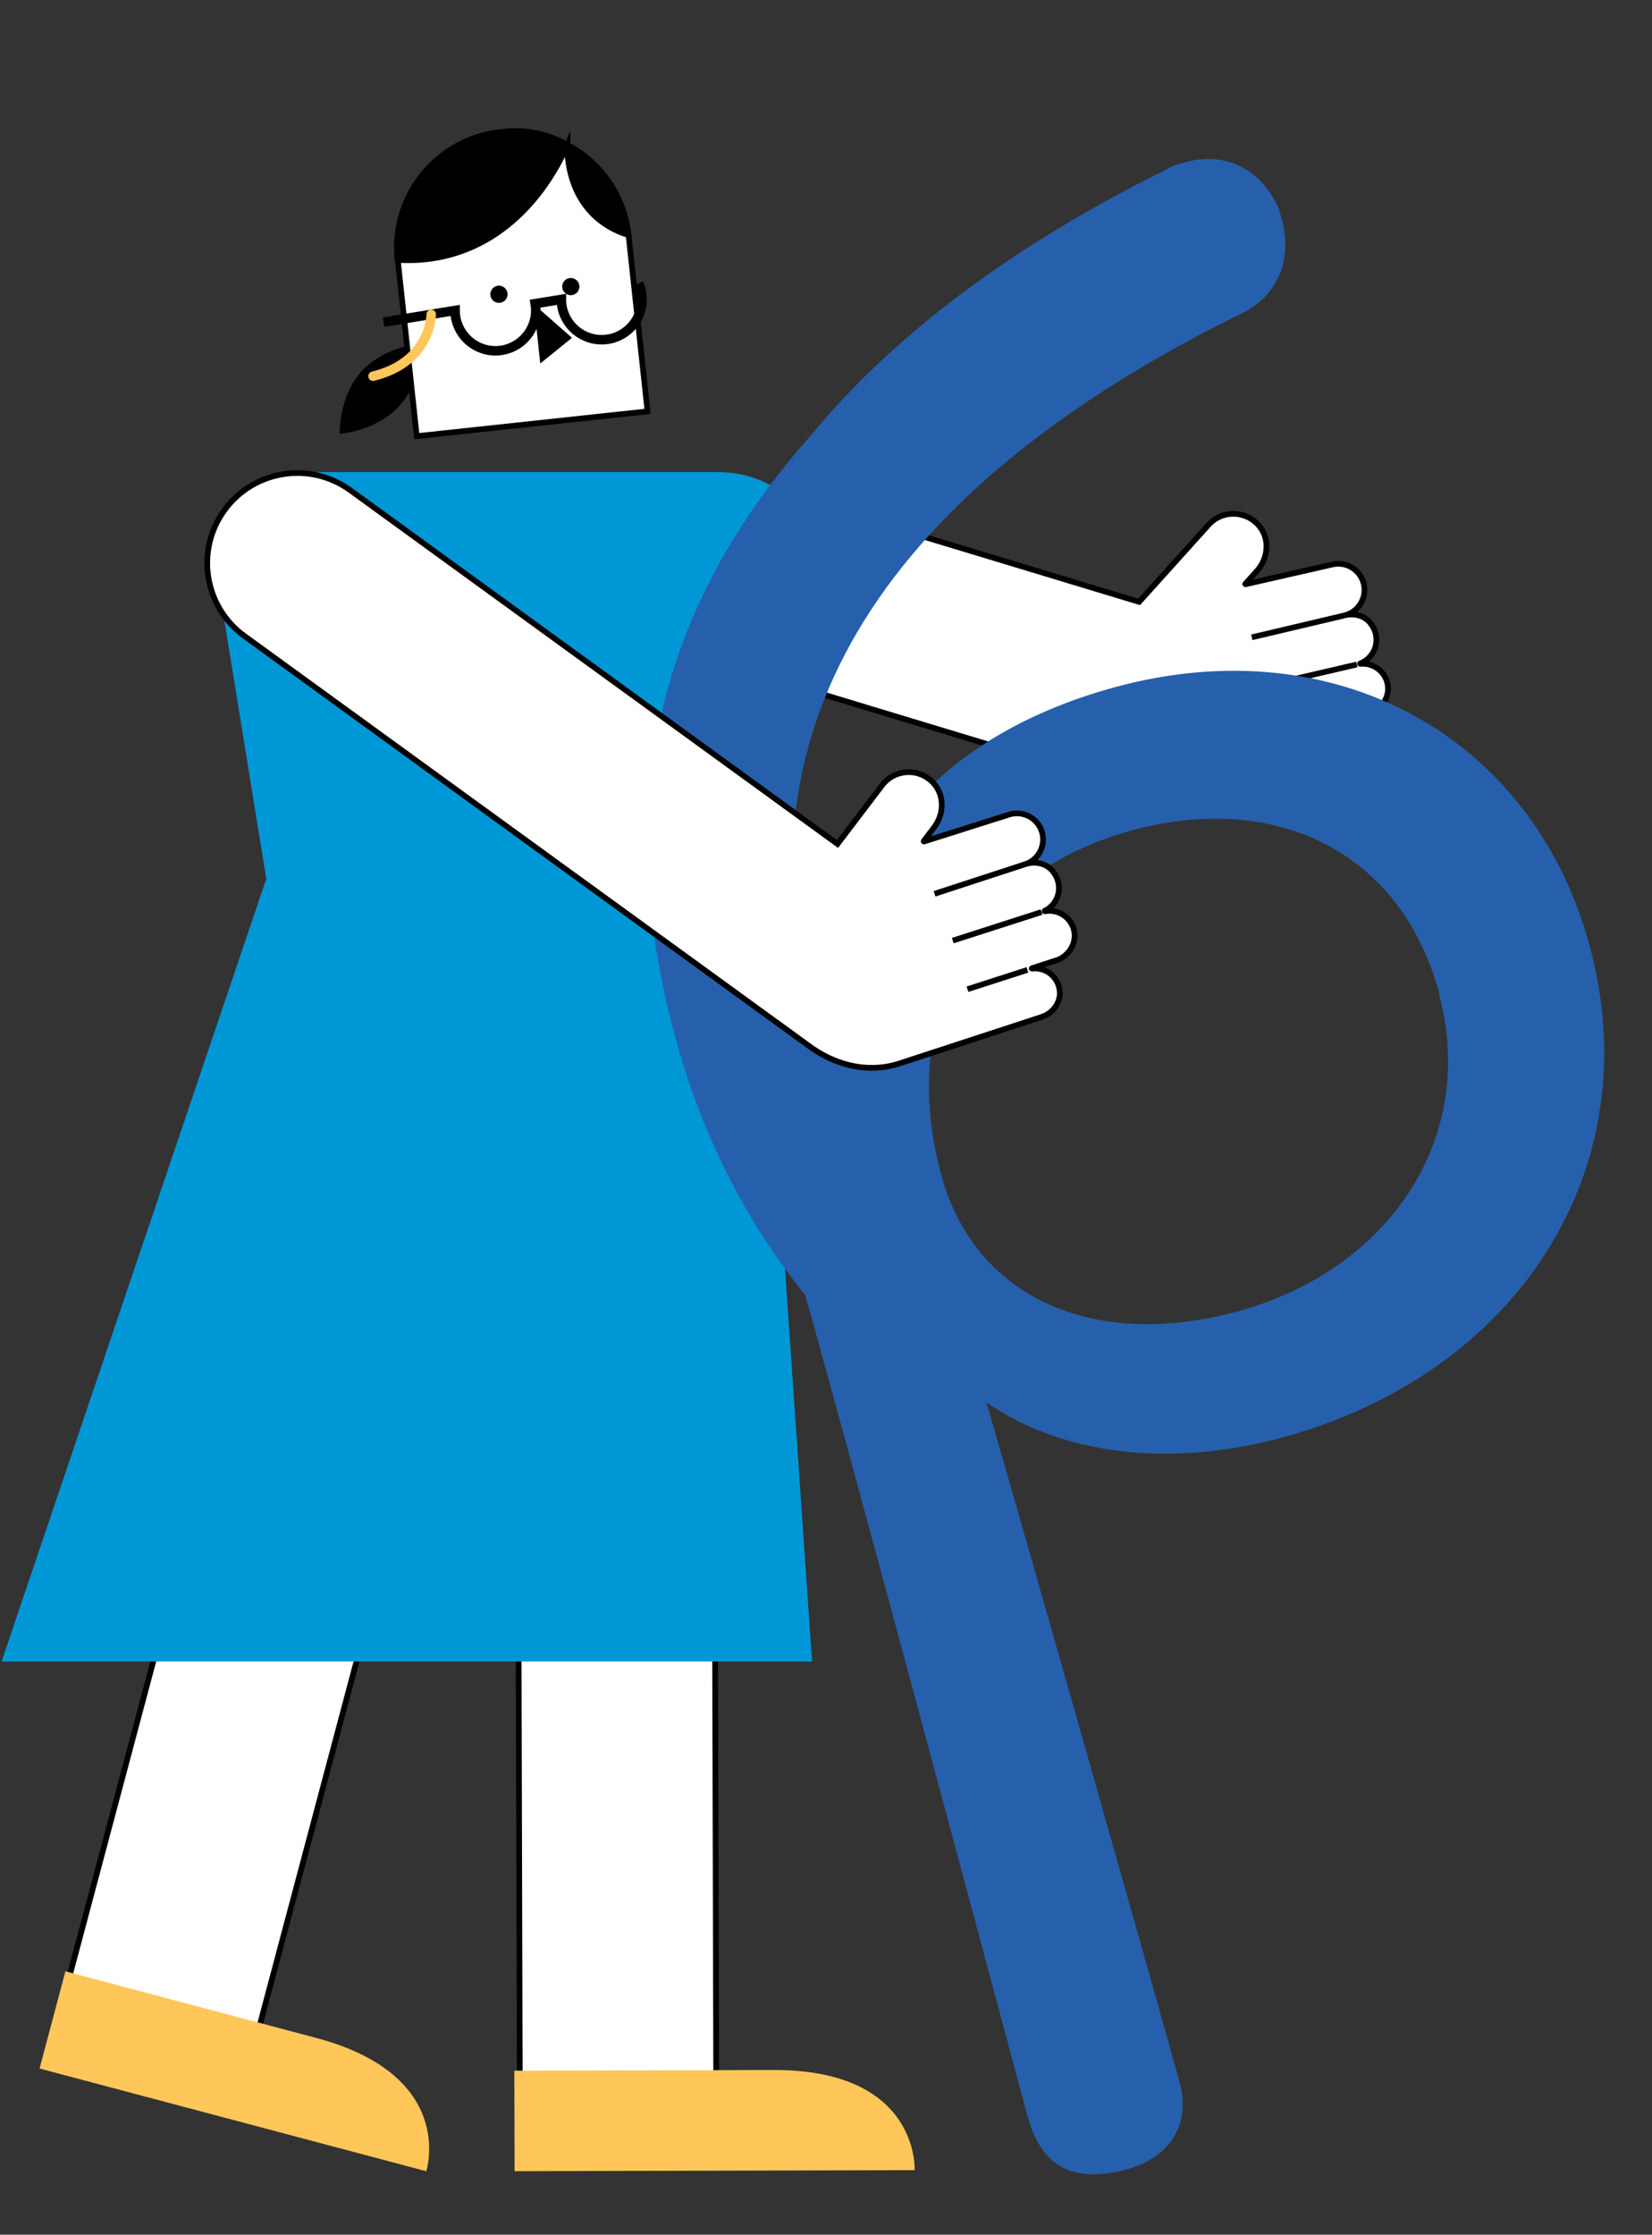
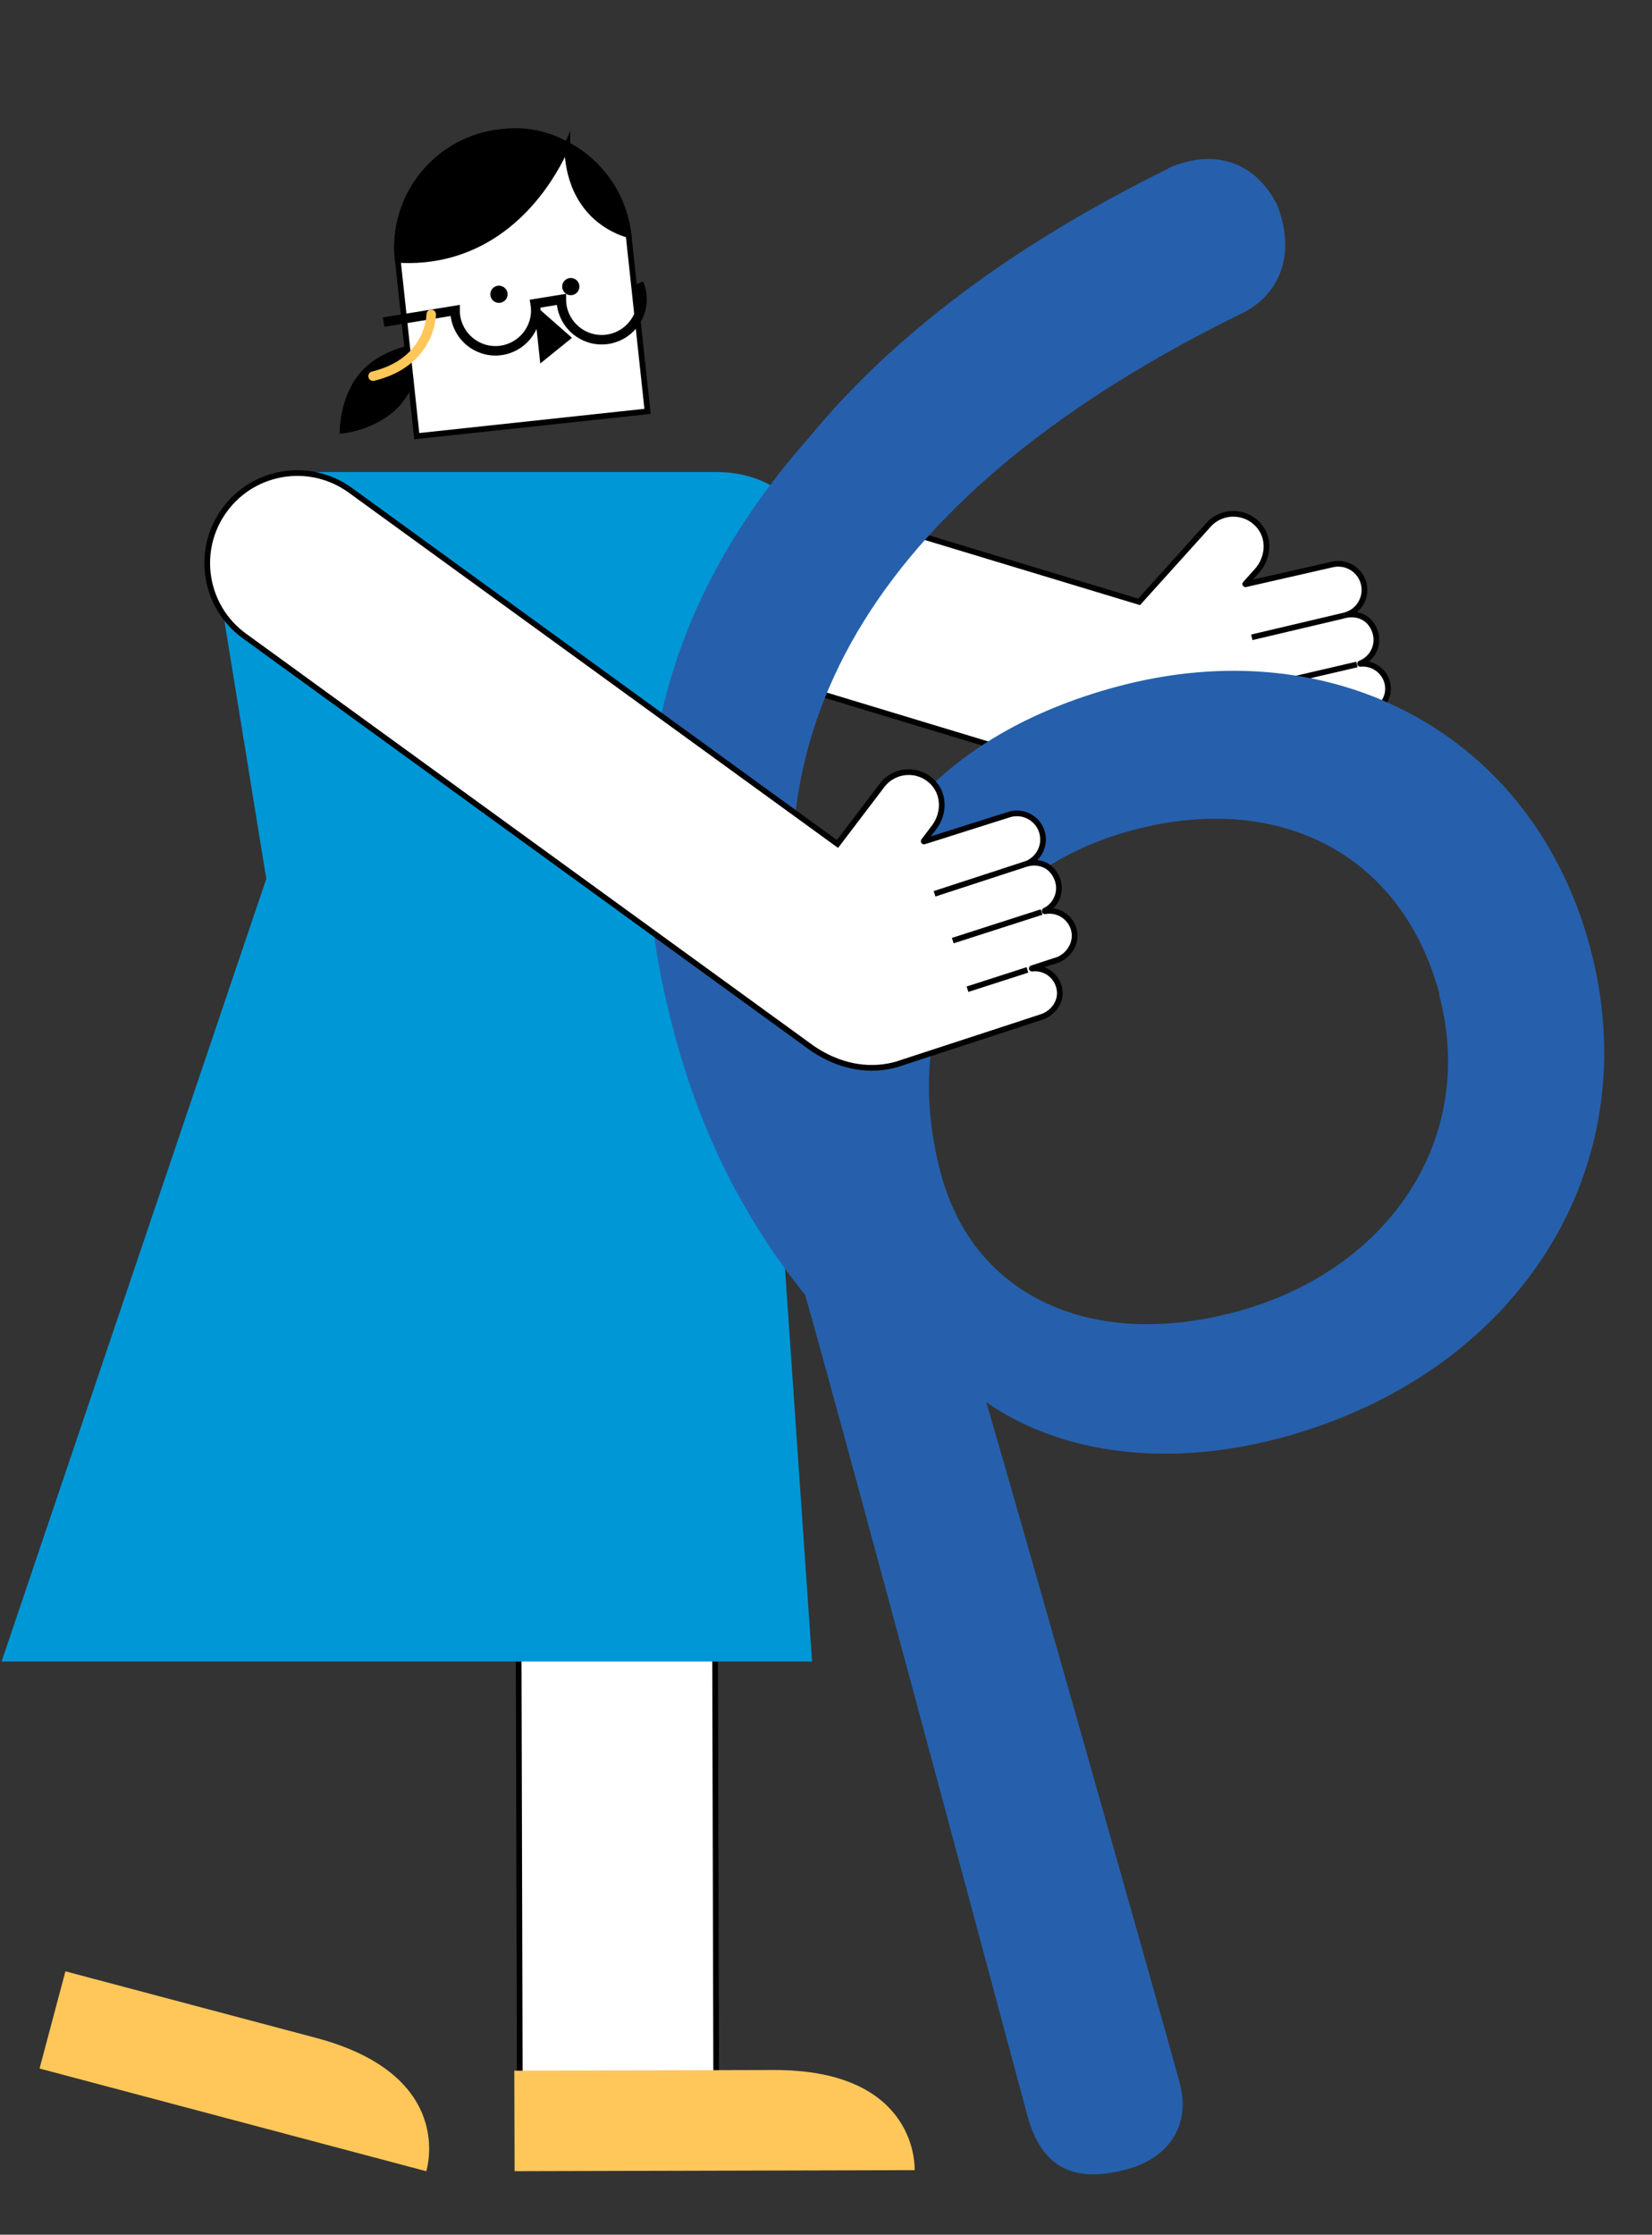
<svg xmlns="http://www.w3.org/2000/svg" width="247" height="334" viewBox="0 0 247 334" fill="none">
  <rect x="0" y="0" width="247" height="334" fill="#333333" stroke="none" />
  <g clip-path="url(#clip0_721_7369)">
    <path d="M204.385 106.72C206.396 106.239 207.854 104.315 207.472 102.278C207.104 100.326 205.305 99.039 203.394 99.223C203.351 99.223 203.337 99.166 203.38 99.152C205.617 98.289 206.665 95.431 204.923 93.168C204.059 92.036 202.53 91.612 201.128 91.951L201.001 91.98C203.096 91.485 204.399 89.377 203.903 87.269C203.408 85.175 201.298 83.874 199.188 84.369C194.869 85.359 190.536 86.335 186.218 87.326C186.189 87.326 186.161 87.297 186.189 87.269L187.931 85.331C189.588 83.492 189.885 80.677 188.37 78.739C186.388 76.221 182.734 76.178 180.695 78.442L170.316 89.957L109.91 71.68L102.094 97.44L167.767 117.316C169.552 118.632 172.695 120.442 176.731 120.456C177.722 120.456 178.628 120.357 179.435 120.202L195.039 116.51L201.581 114.953C203.28 114.557 204.626 113.1 204.626 111.36C204.626 109.125 202.785 107.555 200.774 107.64C200.732 107.64 200.717 107.583 200.774 107.569L204.413 106.706L204.385 106.72Z" fill="white" stroke="black" stroke-width="0.85" stroke-miterlimit="10" />
-     <path d="M70.335 184.328L41.953 176.789L8.598 302.114L36.98 309.654L70.335 184.328Z" fill="white" stroke="black" stroke-width="0.85" stroke-miterlimit="10" />
    <path d="M9.78 294.633L5.914 309.161L63.729 324.51C63.729 324.51 68.388 310.194 47.233 304.578" fill="#FFC759" />
    <path d="M106.758 187.236L77.391 187.312L77.731 316.992L107.098 316.915L106.758 187.236Z" fill="white" stroke="black" stroke-width="0.85" stroke-miterlimit="10" />
    <path d="M76.898 309.482L76.941 324.505L136.752 324.35C136.752 324.35 137.531 309.326 115.64 309.383" fill="#FFC759" />
    <path d="M202.884 99.312L189.305 102.467" stroke="black" stroke-width="0.85" stroke-miterlimit="10" />
    <path d="M200.068 107.75L190.906 109.872" stroke="black" stroke-width="0.85" stroke-miterlimit="10" />
    <path d="M120.961 81.94C120.961 75.885 114.829 70.977 107.268 70.977H45.913C38.352 70.977 32.221 75.885 32.221 81.94L40.249 131.382L0.828 247.905H120.961L112.932 131.382L120.961 81.94Z" fill="#0097D7" stroke="#0097D7" stroke-width="0.85" stroke-miterlimit="10" />
    <path d="M124.444 154.805C124.419 126.535 141.516 109.519 166.852 102.666C199.597 93.809 229.175 109.954 237.694 141.407C246.655 174.488 227.087 205.278 191.676 214.857C175.007 219.365 158.923 217.521 147.469 209.578C151.254 222.375 173.426 300.414 176.212 310.701L176.392 311.367C178.036 317.435 174.95 322.48 168.505 324.223C160.43 326.408 155.69 323.877 153.605 316.181C151.079 306.856 126.859 216.265 120.388 193.552C111.042 181.941 104.801 169.174 100.892 154.742C91.33 119.441 98.684 90.525 121.095 65.242C133.537 50.12 151.3 36.737 174.444 25.314C175.327 24.757 176.29 24.497 177.253 24.236C182.735 22.753 187.746 24.813 190.563 29.929C191.12 30.811 191.38 31.773 191.641 32.735C193.204 38.508 191.242 43.884 186.1 46.625C131.876 73.048 110.171 108.864 121.296 149.938L122.78 155.414L124.336 154.993L124.444 154.805ZM215.212 148.521C209.378 126.985 190.501 118.35 169.24 124.102C145.756 130.454 134.11 151.158 140.725 175.58C145.677 193.86 163.35 201.867 184.908 196.036C207.725 189.864 220.971 170.077 215.137 148.541L215.212 148.521Z" fill="#2660AC" />
    <path d="M54.348 55.808C51.219 59.274 51.219 64.367 51.219 64.367C51.219 64.367 56.288 63.829 59.417 60.363C62.547 56.897 62.547 51.805 62.547 51.805C62.547 51.805 57.477 52.342 54.348 55.808Z" fill="black" stroke="black" stroke-width="0.85" stroke-miterlimit="10" />
    <path d="M74.864 19.748C84.381 18.725 92.956 25.615 93.981 35.137L96.817 61.481L62.311 65.19L59.474 38.846C58.45 29.337 65.346 20.771 74.878 19.747L74.864 19.748Z" fill="white" stroke="black" stroke-width="0.85" stroke-miterlimit="10" />
    <path d="M93.981 35.131C93.57 32.684 92.254 27.28 87.609 23.489C86.675 22.725 85.74 22.131 84.834 21.664C84.805 22.683 84.721 28.511 89.153 32.472C90.866 34 92.693 34.749 93.967 35.131H93.981Z" fill="black" stroke="black" stroke-width="0.85" stroke-miterlimit="10" />
    <path d="M84.834 21.664C83.814 21.07 82.257 20.334 80.246 19.91C77.995 19.443 76.097 19.57 74.865 19.74C65.336 20.759 58.44 29.317 59.459 38.838C61.81 38.993 64.713 38.852 67.856 37.918C79.043 34.58 83.899 23.843 84.834 21.65V21.664Z" fill="black" stroke="black" stroke-width="0.85" stroke-miterlimit="10" />
    <path d="M74.601 45.27C75.313 45.27 75.89 44.694 75.89 43.983C75.89 43.272 75.313 42.695 74.601 42.695C73.889 42.695 73.312 43.272 73.312 43.983C73.312 44.694 73.889 45.27 74.601 45.27Z" fill="black" />
    <path d="M85.343 44.121C86.055 44.121 86.632 43.545 86.632 42.834C86.632 42.123 86.055 41.547 85.343 41.547C84.632 41.547 84.055 42.123 84.055 42.834C84.055 43.545 84.632 44.121 85.343 44.121Z" fill="black" />
    <path d="M85.52 50.492L79.828 45.484L80.777 54.326L85.52 50.492Z" fill="black" />
    <path d="M95.498 42.344C95.824 43.079 95.994 43.886 95.994 44.749C95.994 48.073 93.289 50.775 89.962 50.775C86.634 50.775 83.93 48.073 83.93 44.749L80.022 45.385C80.078 45.711 80.106 46.064 80.106 46.404C80.106 49.728 77.402 52.43 74.074 52.43C70.747 52.43 68.042 49.728 68.042 46.404L57.352 48.144" stroke="black" stroke-width="1.42" stroke-miterlimit="10" />
    <path d="M64.475 46.984C64.475 46.984 64.475 54.114 55.781 56.222" stroke="#FFC759" stroke-width="1.42" stroke-miterlimit="10" stroke-linecap="round" />
    <path d="M157.843 143.585C159.811 142.948 161.099 140.897 160.547 138.902C160.009 136.993 158.112 135.847 156.228 136.201C156.186 136.201 156.172 136.158 156.2 136.13C158.366 135.083 159.159 132.155 157.248 130.047C156.285 128.986 154.727 128.703 153.368 129.141L153.255 129.184C155.308 128.519 156.427 126.312 155.761 124.261C155.096 122.21 152.887 121.092 150.833 121.757C146.6 123.101 142.38 124.431 138.146 125.775C138.118 125.775 138.09 125.746 138.104 125.718L139.675 123.639C141.176 121.672 141.233 118.843 139.562 117.032C137.382 114.684 133.742 114.939 131.887 117.372L125.218 126.142L52.38 73.277C46.362 68.906 37.937 70.236 33.561 76.248C29.186 82.26 30.517 90.677 36.535 95.049L121.452 156.684C123.137 157.83 126.776 159.924 131.406 159.556C132.383 159.485 133.289 159.302 134.082 159.075L149.318 154.096L155.719 152.002C157.375 151.464 158.593 149.894 158.451 148.168C158.253 145.947 156.299 144.519 154.303 144.773C154.26 144.773 154.246 144.731 154.288 144.717L157.843 143.557V143.585Z" fill="white" stroke="black" stroke-width="0.85" stroke-miterlimit="10" />
    <path d="M153.257 129.172L139.734 133.586" stroke="black" stroke-width="0.85" stroke-miterlimit="10" />
    <path d="M155.735 136.312L142.453 140.585" stroke="black" stroke-width="0.85" stroke-miterlimit="10" />
    <path d="M153.619 144.961L144.656 147.847" stroke="black" stroke-width="0.85" stroke-miterlimit="10" />
    <path d="M201.012 91.984L187.164 95.252" stroke="black" stroke-width="0.85" stroke-miterlimit="10" />
  </g>
  <defs>
    <clipPath id="clip0_721_7369">
      <rect width="247" height="334" fill="white" />
    </clipPath>
  </defs>
</svg>